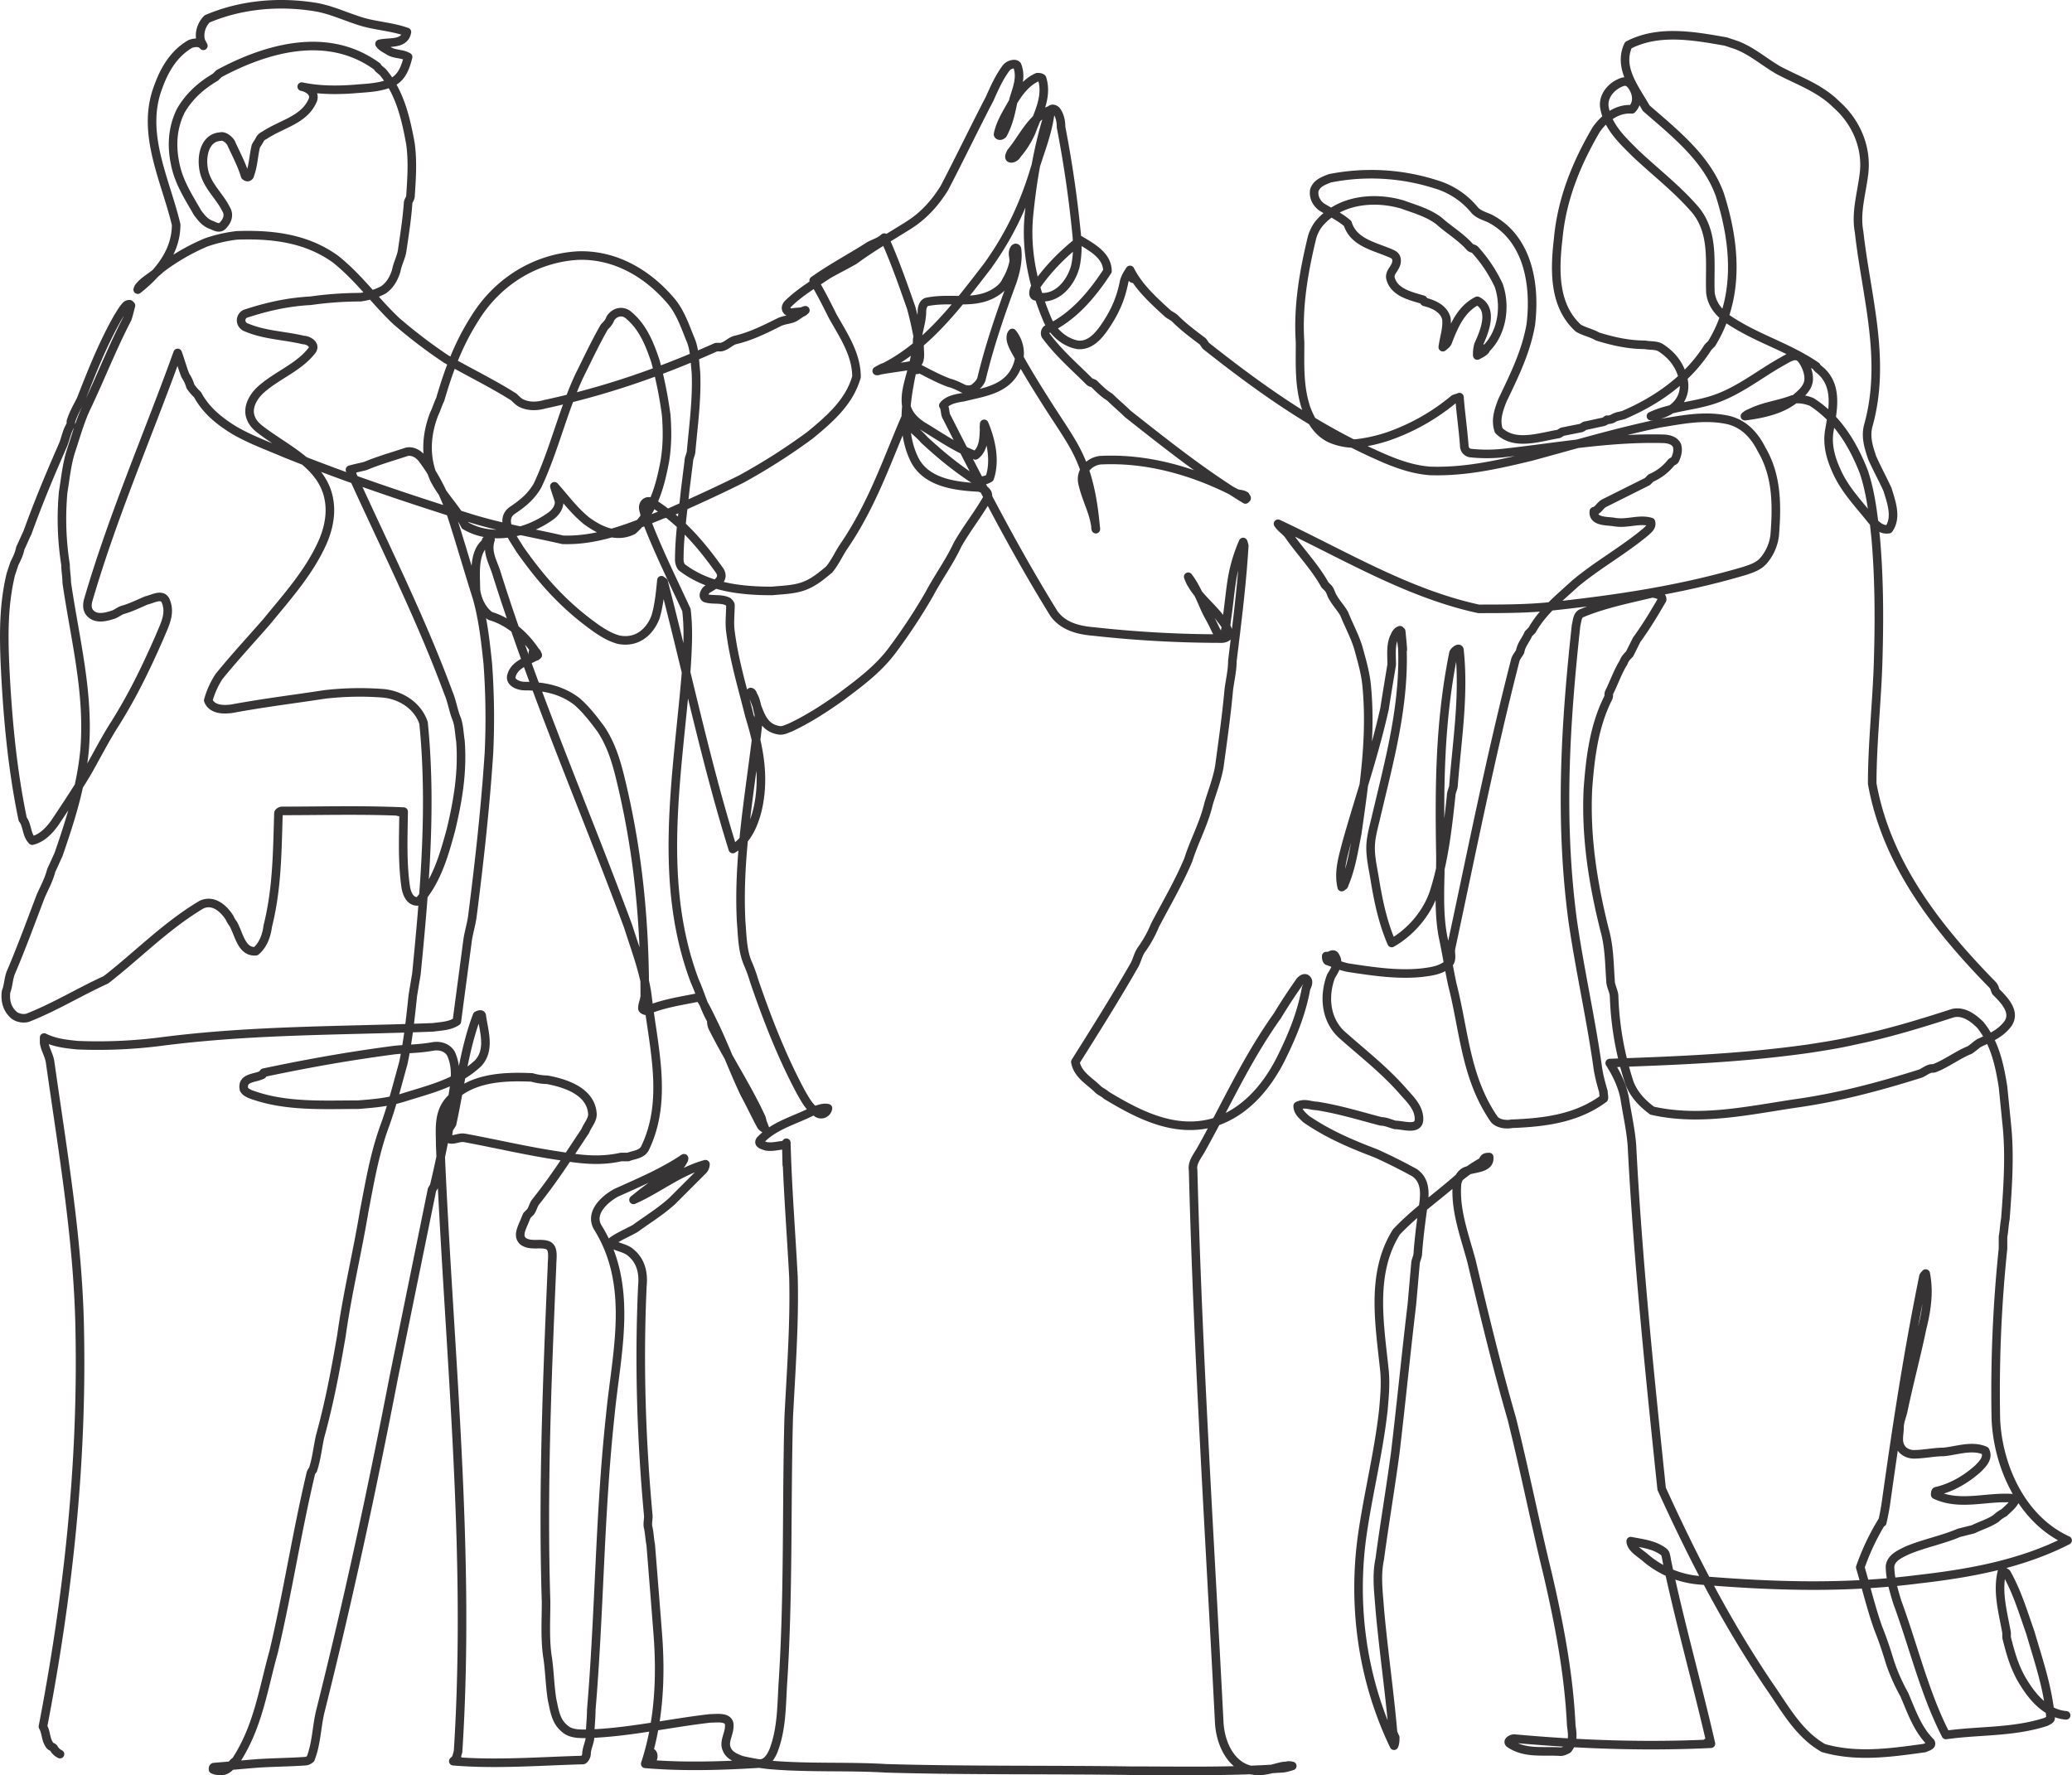
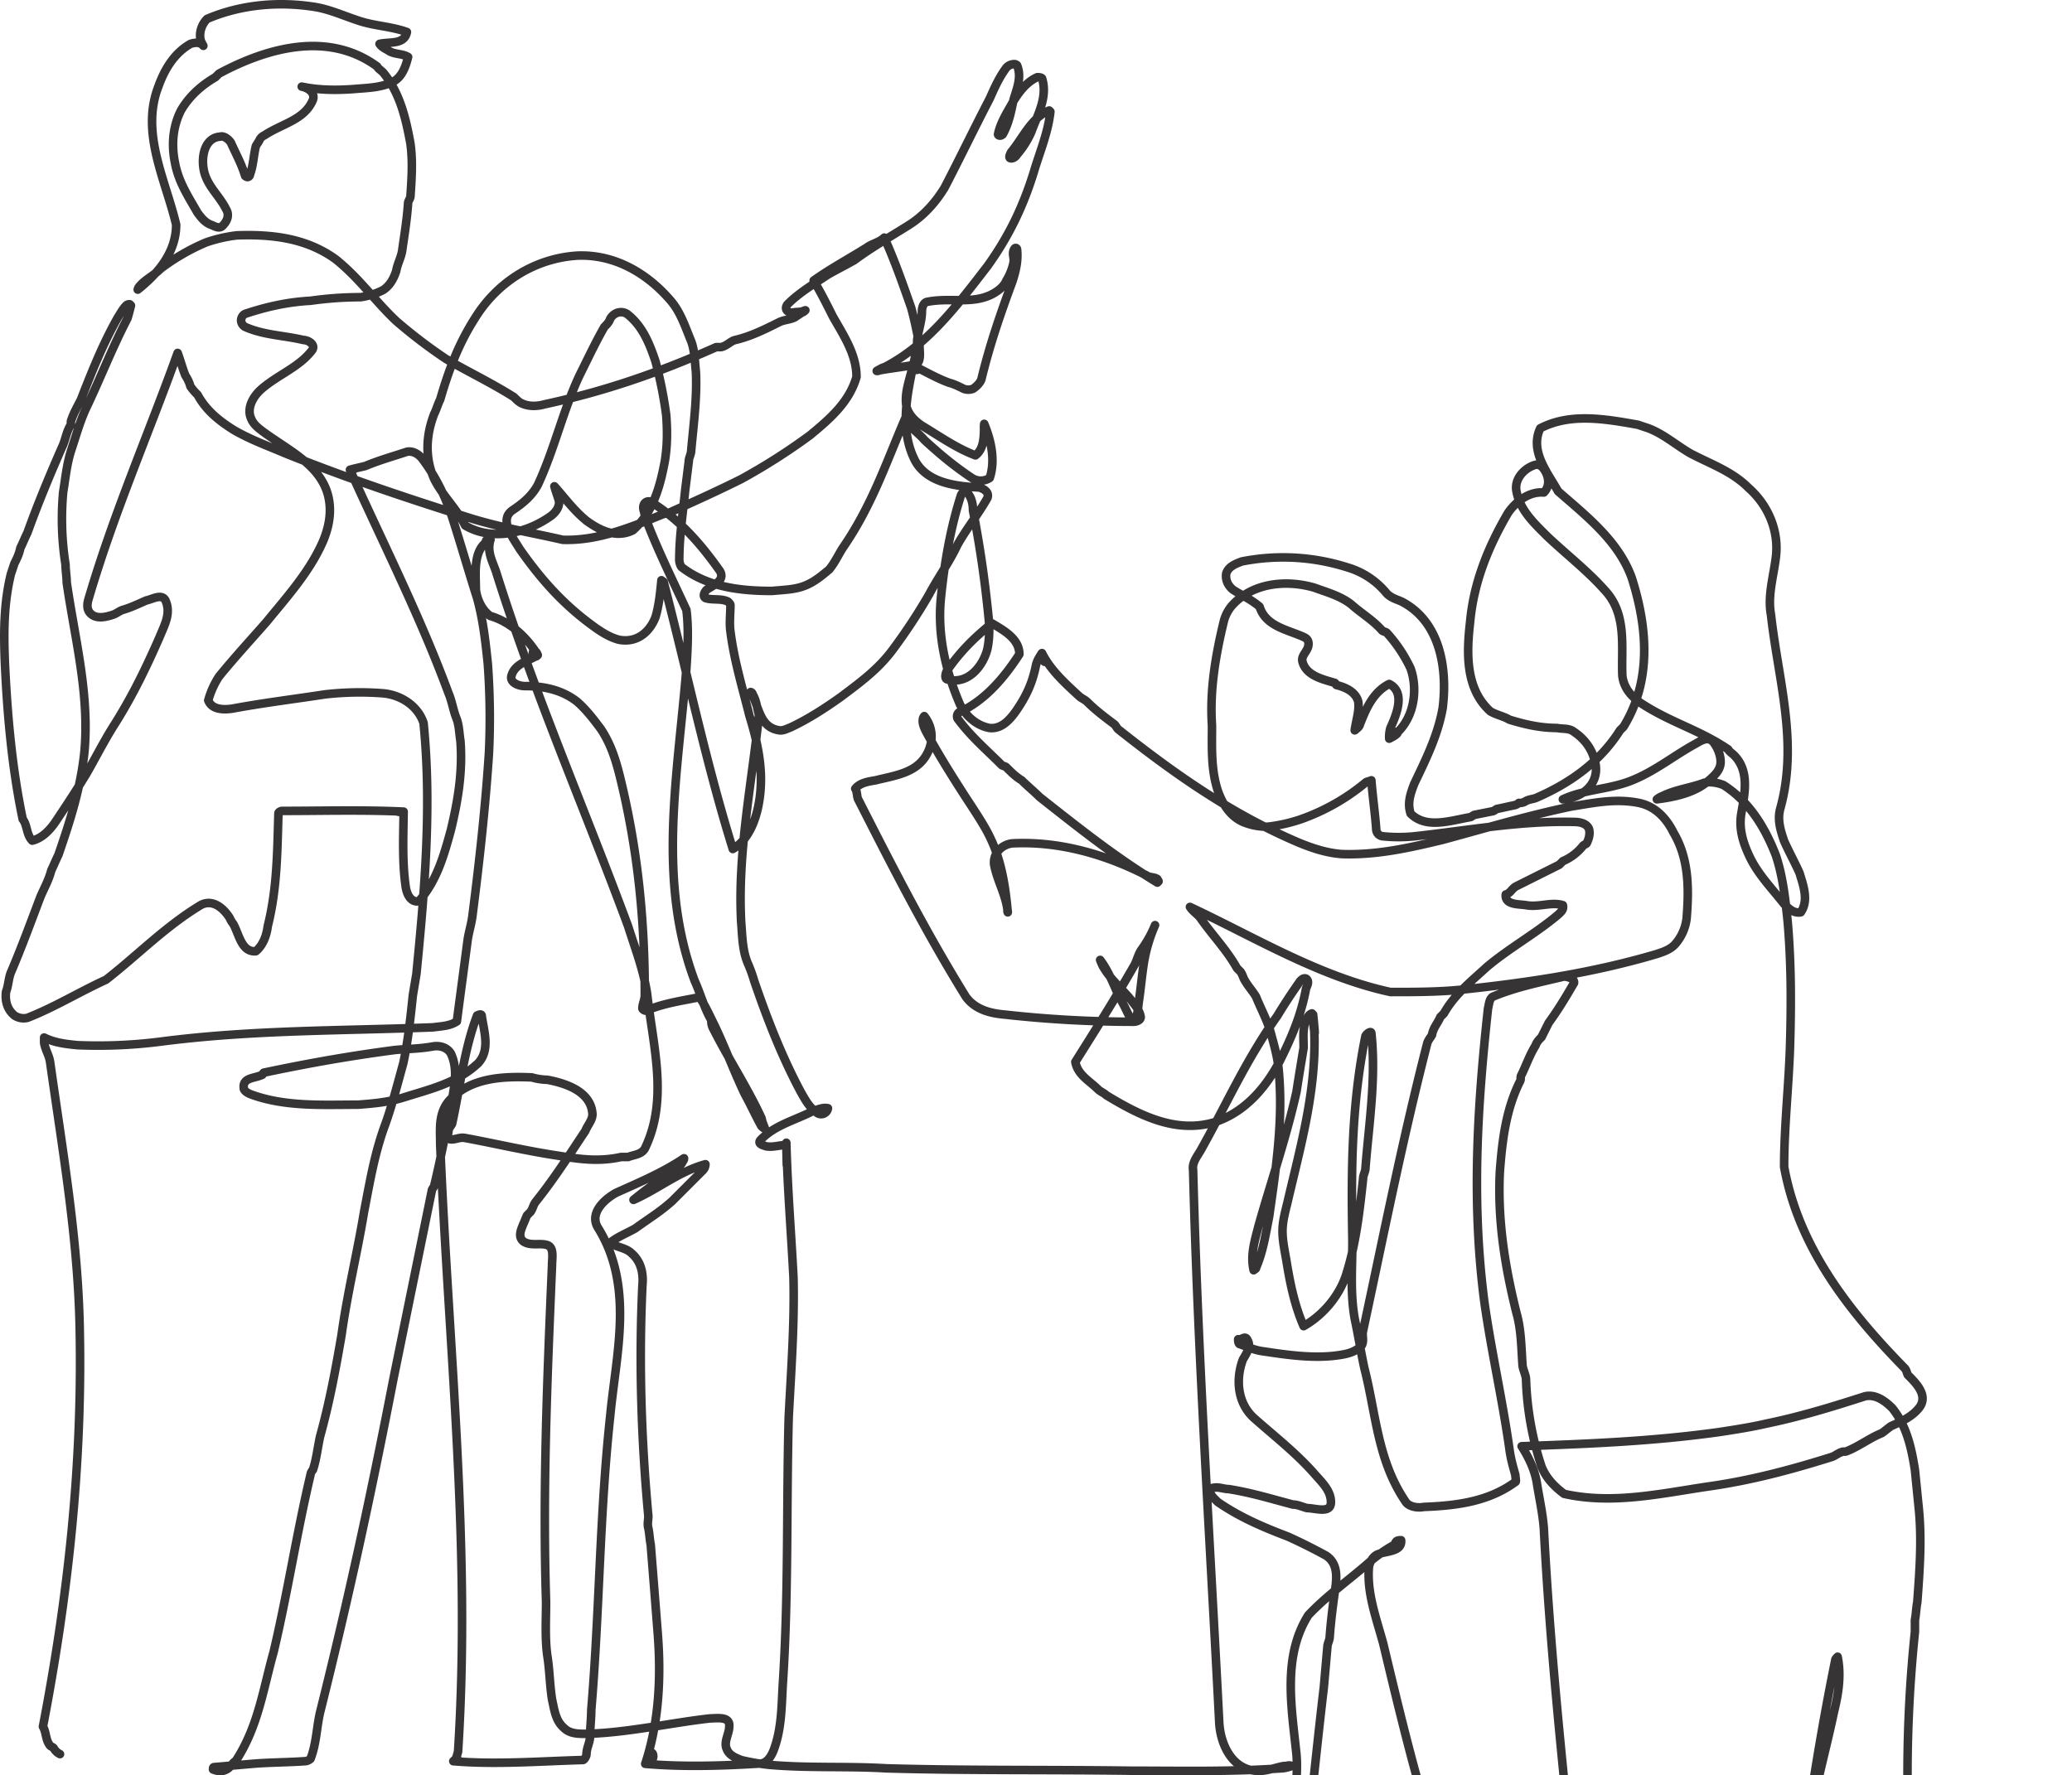
<svg xmlns="http://www.w3.org/2000/svg" viewBox="0 0 1742.02 1492.83">
  <defs>
    <style>.cls-1{fill:none;stroke:#363435;stroke-linecap:round;stroke-linejoin:round;stroke-width:7.2px;fill-rule:evenodd;}</style>
  </defs>
  <g id="Layer_2" data-name="Layer 2">
    <g id="Layer_1-2" data-name="Layer 1">
-       <path class="cls-1" d="M50.44,1475a12,12,0,0,1-5.34-5.13c-1-1-2-1-3-2-4-5-3-11-6-16,21-109,33-219,31-330-1-77-14-151-25-229-1-6-4-10-5-16,0-1,0-3,0-4.43a6.4,6.4,0,0,1,.86.64,6.2,6.2,0,0,1-.86-.64c9,4.43,18,5.43,28,6.43a414.57,414.57,0,0,0,70-3c77-10,152-9,229-12,7-1,14-1,20-5,3-23,6-45,9-68,1-7,3-13,4-20,6-47,11-92,14-138a625.73,625.73,0,0,0-1-75c-2-19-4-37-9-55-7-22-13-43-20-65-6-19-14-36-26-52-3-4-8-7-13-6-12,4-23,7-35,12-4,1-9,2-12.87,3.14,2.31,5.22,2.9-1,0,0,27.87,61.86,58.87,122.86,82.87,187.86,3,7,4,15,7,22,2,6,2,12,3,18,2,26-2,50-8,75-6,22-12,43-27,60-7,1-10-6-11-12-3-21-2-42-1.75-63.4a29.06,29.06,0,0,0-4.48.12,8.92,8.92,0,0,0,4.48-.12c-34.25-1.6-68.25-.6-102.25-.6-1,0-3,1-3,2-1,32-1,63-9,95-1,8-4,16-10,21-12,1-14-14-19-23a21.86,21.86,0,0,1-3-5c-5-8-14-16-24-11-30,18-53,42-80,63-22,10-43,23-66,32a13.89,13.89,0,0,1-11-2c-6-5-8-12-7-20,2-5,2-11,4-16,9-21,17-43,25-64,3-7,7-14,9-22,2-4,4-9,6-13,10-29,19-57,22-88,4-48-8-93-15-141,0-5-1-10-1-15a247.77,247.77,0,0,1-2-61c2-12,3-24,7-36s7-23,12-34c12-25,22-51,35-76,1-3,2-7,3-11l-1-1a3.67,3.67,0,0,0-3,1c-3,3-5,7-7,10-13,23-22,46-31,69-3,6-6,11-8,17-1,2,0,3-1,5-3,5-4,11-6,16-11,25-21,49-30,74-2,4-4,9-6,13-1,5-3,9-5,13l-3,9c-6,25-6,49-5,74,2,44,6,89,15,132,4,5,3,13,8,18,8-2,14-8,19-15,10-15,18-27,27-42,8-14,15-28,24-42,15-24,26-47,37-72,4-10,10-20,5-31-3-6-11-1-16,0-7,3-13,6-20,8-3,1-5,3-8,4-6,2-14,4-19-1-3-3-3-7-2-11,21-72,50-138,75.27-208.1.14.5-6.27,16.9,0,0,.14.5,1.63,6.43.13,6s-.43-5.23-.13-6c2.31,6.27,4,12.76,6.5,19a32.1,32.1,0,0,1,4.23,9.14,43.49,43.49,0,0,0,6,7c7,13,18,22,31,30,14,8,28,13,42,19,52,21,103,38,157,55,26,8,51,12,77,18,29,1,56-10,83-21,2-1,5-1,7-2,20-9,40-18,60-28a514.94,514.94,0,0,0,58-37c17-14,33-28,39-49,0-19-11-35-20-51-5-10-10-20-16-30,14-10,29-18,45-28,4-3,10-4,14.35-8.11,2.33,5.23-2.05,1.53,0,0,8.65,19.11,15.65,39.11,22.65,59.11,3,11,5,21,7,32,0,6,2,15-5,16-11,2-21,3-31,5,12.24-7.13,2.5.86,0,0,40-18,66-53,93-88,18-25,30-50,39-79,5-17,12-33,14-51l-1-1c-15,6-22,23-32,35-1,2-2,4-1,5,2,1,5-1,6-3a76.07,76.07,0,0,0,12-19c5-14,14-29,9-45-1-1-3-1-4-1-9,4-15,12-20,20-5,9-11,18-13,28,0,1,2,2,4,0,5-9,7-19,9-29,3-10,7-19,3-29a3.49,3.49,0,0,0-2-1,9.08,9.08,0,0,0-7,3c-6,8-10,17-14,26-13,25-25,50-38,75-8,13-18,24-31,32-16,10-30,18-45,29-7,4-15,8-22,12-12,8-24,15-34,25-3,4,0,7,4,7,4-1,7,0,11-2-3.44,3.43-3.43.7,0,0l-9,6c-4,2-9,2-13,4-12,6-24,12-37,15-4,1-7,5-12,6h-4c-47,21-93,37-144,48-7,2-14,2-20-1-2-1-4-3-6-5-19-12-38-21-57-32a423.42,423.42,0,0,1-42-32c-18-17-31-36-51-52-25-18-54-21-83-20a122.13,122.13,0,0,0-26,6,179.27,179.27,0,0,0-38,22c-6,6-13,9-18,15a6.06,6.06,0,0,0-1.3,2.65c.6-.49.63-.48.85-1.14a2.69,2.69,0,0,0-.85,1.14c17.3-13.65,32.3-31.65,32.3-54.65-9-38-30-77-15-116,5-14,13-28,27-36,3-1,8-2,10.86,1.62-.48-.94-1-1.87-1.46-2.8.48.94,1,1.87,1.46,2.8-4.86-6.62-2.86-16.62,3.14-22.62,28-12,60-15,91-10,12,2,23,7,35,11,14,5,28,5,42,10-2,11-15,8-23,10,4.55,6.39,5.74-1.4,0,0,2,3,5,4,8,6,5,3,11,2,16,5-2,8-5,17-13,21-10,5-22,5-33,6-14,1-29,1-43.42-2.07l2.21.5-2.21-.5c5.42,1.07,11.42,5.07,9.42,11.07-7,17-26,20-41,30a7.81,7.81,0,0,0-4,4c-1,2-2,3-3,5-2,8-2,16-5,24a2.15,2.15,0,0,1-2,2,3.49,3.49,0,0,1-2-1c-3-10-8-19-12-28-2-3-6-6-9-5-15,1-17,22-12,34,4,10,12,17,17,27,3,5,1,10-3,14-3,3-7,0-10-1-5-2-8-6-11-10-8-14-16-26-19-42-3-15-2-30,5-44,7-12,17-21,29-28l3-3c41-22,92-36,133-6,1,2,3,3,5,5,14,17,19,38,23,60,2,15,1,29,0,44,0,2-2,4-2,6-1,14-3,26-5,40-1,6-4,11-5,17-2,6-5,12-11,16a60.33,60.33,0,0,1-19,6,296.63,296.63,0,0,0-42,3c-19,1-37,5-55,11-4,2-5,8,0,11,16,7,32,7,49,11,4,0,11,4,7,9-11,14-28,20-42,32-7,6-13,16-9,25,2,5,6,8,10,11,23,17,53,30,56,61,1,10-1,20-5,30-11,26-30,47-48,69-14,16-27,30-40,46a72.18,72.18,0,0,0-9,20c3,8,13,8,20,7,27-5,52-8,78-12a256.73,256.73,0,0,1,48-1c15,1,30,10,35,25,7,70,1,140-6,211l-3,18c-2,19-4,38-8,57-5,18-9,34-15,51-9,24-13,48-18,74-6,36-14,68-19,104-5,29-10,56-18,85-2,9-3,19-6,28a7.58,7.58,0,0,0-2,4c-12,51-19,98-31,149-9,32-13,63-32,92-2,1-3,3-5,5-4,4-9,4-14,2,0-1,0-2,1-2,12-1,23-2,35-3,14-1,28-1,42-2a7.58,7.58,0,0,0,4-2c5-13,5-26,8-39,24-96,43-184,62-282,11-54,21-103,32-157,0-1,2-3,2-4,6-25,10-47,15-72,2-13,5-26-1-39-3-5-9-7-15-6-11,2-21,2-32,3-38,5-72,11-110,19-1,0-1,2-2,2-6,3-17,2-15,12,1,2,3,3,5,4,29,11,61,9,91,9,13-1,25-2,38-6,22-7,45-12,63-29,10-11,5-26,3-39,0-1,0-3-4-1-11,29-14,59-21,91-1,2-3,4-3,6s-2,6,1,7c4,1,8-2,13-1,27,5,52,11,79,15,18,3,34,5,52,1h6c5-2,11-2,14-7,20-41,7-86,2-130-3-20-10-38-16-57-37-100-79-196-111-298-3-9-8-17-4.7-27.15a20.81,20.81,0,0,0-3.69.75,11.5,11.5,0,0,0,3.69-.75c-15.3,7.15-12.3,28.15-12.3,42.15,1,8,5,17,12,22,17,5,31,18,40,32.9-4.93,2.53-5.61-8.64,0,0-1,1.1-2,2.1-4,.1,0-1-1-3,2-3,1,0,2,3,2,3-8,5-19,7-22,17-2,6,6,9,11,9,16,0,31,3,44,13,8,7,14,15,20,23,10,15,14,31,18,48,14,60,19,117,19,176,0,4-2,7-2,11,0,1,2,2,3,2,14-6,28-8,43-11a3.67,3.67,0,0,1,3,1c5,8,8,15,12,23,9,19,16,38,25,57,5,9,9,18,14,27,1,1,2,2,3,2-6.33-17.26-2.63,0,0,0-2-3-2-6-3-9-12-26-28-50-41-76a12.68,12.68,0,0,1-1-6c-6-10-9-22-14-33-32-85-14-175-7-263,1-16,2-33,0-49-12-26-25-52-35-79,0-3-2-6-1-9a4.46,4.46,0,0,1,6-3c24,15,41,34,58,58,5,8-5,12-11,16-1,1-4,5-1,7,6,2,13,0,19,3,1,1,2,2,2,3,0,7-1,15,0,22,3,24,10,47,16,71,8,26,13,51,7,78-3,13-9,27-21,34-23-74-38-147-58-224,0-1-1-1-2-2-1.55,14.74,2.48,2.53,0,0-1,10-2,21-5,31-5,13-16,22-31,19-7-2-12-5-18-9-27-19-46-40-65-67-6-10-18-25-6-33,9-6,16-12,21-21,14-30,21-62,35-92,7-14,13-27,21-41,2-2,4-4,5-7,3-5,9-7,14-4,13,10,19,25,24,40a358.3,358.3,0,0,1,9,45c1,13,1,25-1,38-4,22-10,44-27,59-14,7-28,0-39-8-11-9-18-19-27-29,2.71,8.09,4.35,4.37,0,0,1,4,3,9,4,13,0,5-3,9-7,12-21,15-50,21-72,8-7-14-19-25-26-39-8-18-7-37,0-55,2-4,3-8,5-12,7-24,15-46,29-68,19-31,51-51,87-53,30-1,57,14,77,37,9,10,13,23,18,35,3,8,3,17,4,26,1,22-2,44-4,66,0,3-2,6-2,9l-3,24c-2,20-5,39-5,59,0,2,1,5,2,6,22,17,50,20,76,20,10-1,20-1,29-5,7-3,13-8,19-13,5-6,8-13,12-19,24-35,36-71,51.74-107.64,3.43,3.3-1.73,4.13,0,0,3.26,6.64,11.26,11.64,16.26,17.64,13,12,25,22,40,32a13.62,13.62,0,0,0,15,0c5-15,1-32-4.64-45.51-.08,1.07-.15,2.14-.2,3.21.11-1.06.19-2.14.2-3.21-.36,8.51.64,20.51-7.36,26.51-16-6-30-16-45-25-6-4-11-9-13-16-2-12,3-23,5.34-34.62,10.34,5-1.55,4.95,0,0,9.66,4.62,19.66,10.62,30.66,14.62,4,1,8,3,12,5a11,11,0,0,0,8,0c3-2,6-5,7-8,7-29,16-55,26-82,3-9,5-18,4-27,0-1-1-2-2-1-3,4,0,8-1,12a47.14,47.14,0,0,1-6,15c-2,5-7,9-13,12-17,8-35,2-54,6-3,1-4,5-4,8,0,8-3,16-4,24v5c-6,32-17,66-2,96,10,19,34,22,54,23,4,1,9,4,7,9-8,14-17,25-25,39-7,15-16,27-24,42a476.36,476.36,0,0,1-31,47c-12,16-27,27-43,39-14,10-28,19-43,26-3,1-6,3-10,2-16-3-16-21-23-32,2.18.51,2.48,4.56,0,0,5,5,5,13,7,19-6,58-18,115-15,174,1,12,1,25,6,36a121.29,121.29,0,0,1,5,14c11,32,23,63,39,93,4,7,7,13,14,18a5.82,5.82,0,0,0,9-4c-7,0-.63,2,0,0-4-1-8,1-12,2-15,8-33,12-45,25-2,3,2,4,5,5,6,1,11-1,16-1a3.49,3.49,0,0,0,1-2c.91,41.08,0,2.6,0,0,1,38,4,75,6,113,1,39-2,79-4,118-2,75,0,150-5,225-1,18-1,36-7,53-2,6-6,13-12,13-32,2-65,3-96.62.27.34-1.08,5,.27,0,0,.34-1.08,4.86-13.37,6.55-7.87,1.21,3.93-2.84,8-6.55,7.87,11.58-35.07,13.36-72.46,10.57-109-1.95-25.22-3.95-50.22-5.95-75.22-1-5-1-9-2-14-1-3,0-7,0-10-6-65-8-129-5-194,1-10-1-20-9-27-5-5-13-5-18-9,6-5,14-8,21-12,11-8,21-14,31-23l26-26a7.64,7.64,0,0,0,2-5c-22,6-39.87,20.94-60.49,30a3.42,3.42,0,0,1,1.11-.87,3,3,0,0,1-1.11.87,275.86,275.86,0,0,1,30.49-22c5-4,10-6,12-13-4.61,2.31,0,4,0,0-18,12-37,20-57,29-11,6-23,18-15,30,30,49,15,105,10,157-9,83-9,165-16,248,0,7-1,15-1,22,0,5-3,10-3,15,0,2-2,5-3,5-36,1-73,4-109,1,4.43-4.49,5.41.46,0,0,3-2,3-5,4-8,11-171-8-340-15-510,0-13-2-27,8-38,18-19,45-20,69-19a50.67,50.67,0,0,0,13,2c16,3,37,10,38,29,0,5-4,9-6,14-14,21-26,40-42,60-2,3-2,5-4,8l-3,3c-1,2-2,5-3,7-2,5-5,11,0,15,6,4,14,1,20,3s4,11,4,17c-4,94-8,189-5,283,0,15-1,30,1,45,2,12,2,24,4,37,2,9,3,18,10,24,5,5,12,5,19,5,35-1,69-9,104-13,6,0,17-2,16,7,0,6-5,13-2,19,2,5,7,7,12,9a184.57,184.57,0,0,0,23,4c33,3,66,1,99,3,69,2,137,1,206,2,42,0,84,1,126-2,3,0,6-1,9.36-2-.4-.1-7.32,2.18,0,0-.4-.1-4.27-1-4.24.19s3.92-.07,4.24-.19a43.61,43.61,0,0,0-8.17.21c-8.19,1.77-15.19,4.77-23.19,3.77-20-2-29-23-30-40-8-156-18-310-22-465-1-6,3-11,6-16,22-39,38-76,65-114,6-10,12-19,19-29,1-1,3-3,5-2,3,2,1,6,0,8-4,22-12,41-22,61-12,23-30,44-56,52-32,9-62-6-90-23-2-2-5-3-7-5-7-7-17-12-19-23,17-27,34-54,50-82,2-4,3-9,6-13a99.33,99.33,0,0,0,11-20c10-19,20-36,28-55,5-16,13-30,17-47,3-10,7-20,9-31,3-22,6-43,8-65,1-8,3-16,3-24,4-33,8-64,10-97,0-1-1-2-.95-3.2-4.3,10.09,2.16,3.67,0,0a132,132,0,0,0-9.26,30.92c-1.82,11.06-2.7,22.24-4.37,33.32-.76,5-.8,13.13-4.42,17-3.32-3.32-5.06-7.58-7.08-11.73-2.19-4.53-4.86-8.74-6.89-13.37-4-9-8.06-19.07-14.16-26.91.1.3,2.6,6.78,3.17,6.3.92-.77-2.8-5.78-3.17-6.3,5,13.82,17.46,22.8,26.27,34,2.86,4,6.86,8,7.86,14,0,3-4,4-6,4a977.25,977.25,0,0,1-108-6c-12-1-25-4-33-15-34-55-61-108-90-165-2-3-1-7-3-10,4-5,11-6,17-7,16-4,33-6,42-20,7-11,7-24-1-34-3.35,4.41,2.33,3.12,0,0-3.35,4.41.7,11.5,2.92,15.56q4.49,8.2,9.25,16.25c6.21,10.52,12.72,20.87,19.3,31.17,6.69,10.47,13.83,20.77,20,31.56a127.92,127.92,0,0,1,12.81,32.32c3.17,12.49,4.79,25.32,5.94,38.14a2.72,2.72,0,0,1-.21-1.72,4,4,0,0,1,.21,1.72c-1.24-14-8.24-25-11.24-39-2-10,6-18,15-19,39-2,78,9,113,27,3,2,6,1,9,3,0,1,1,1,1,2l-1,1c-36-22-66-46-99-72-5-5-10-9-15-14-5-3-9-7-13-11-1-1-3-1-4-2-13-13-26-24-37-39a4.4,4.4,0,0,1,1-5c22-10,38-29,51-49,0-13-13-20-23-26-15,12-27,24-38,40-1,2-2,6,0,7,17,5,30-10,34-25,2-9,2-19,1-28-3-30-7-58-13-89,0-5-1-10-4-14-1-1-4-3-6,1-9,28-14,57-17,87-3,31,4,61,16,89,5,10,14,18,25,20,10,1,17-7,22-14,9-13,14-24,17-39,1-4,3-7,5-10,7.06,15.31-3,2.37,0,0,7,14,19,25,31,36,2,2,5,3,7,5,7,7,15,13,23,19,1,1,2,3,3,4,48,38,95,71,151,95,12,5,24,9,37,10,29,1,56-5,85-12,37-10,70-20,108-28,19-3,37-7,57-3,14,3,23,13,29,25,13,22,13,47,11,72a39.81,39.81,0,0,1-9,21c-4,5-10,7-16,9-54,16-108,24-164,30-20,2-40,2-60,2-60-13-114-46-168.6-71.56.4.42,8.17,3.83,0,0,.4.42,6.2,6.34,6.88,5.28s-6.35-5-6.88-5.28c2.27,3.65,5.94,5.74,8.57,9,10,14.53,22,26.53,31,42.53l3,3c2,3,2,5,4,8,3,5,6,8,9,13,4,10,9,19,12,29,3,11,6,21,7,32,4,42-2,82-8,124-3,15-5,29-11,43,0,1-1,1-2,2-3-13,1-25,4-37,11-39,23-73,32-113,2-13,4-25,6-37,0-8-1-16,2-23,1-2,2-5,5-6,0,1,0,1,1,1,3.54,34.81-1.24.34,0,0,3.54,34.81-1.5,69.62-8.86,103.61-3.78,17.45-8.12,34.76-12.2,52.14-2,8.72-4.75,17.56-4.69,26.59.05,8.51,2.05,17.13,3.43,25.51,3,18.47,6.82,36.91,14.32,54.15,16-9,29.63-25,35.49-42.49,8.51-26.51,11.51-53.51,14.51-81.51,0-3,2-6,2-9,3-38,9-75,5-113,0-3-4,0-5,2-12,59-12,115-11,172,0,22-2,44,2,66,3,14,5,27,8,41,10,39,11,78,35,113,3,4,10,5,15,4,26-1,54-4,77-21,1,0,0-4,0-6-2-7-4-14-5-22-6-42-15-81-21-123-11-84-6-164,3-247,1-4,1-8,4-10,19-8,39-12,60-17a18.54,18.54,0,0,1,7,2c1,1,2,3,1,4-7,12-13,22-21,33l-6,12c-2,2-4,4-5,7-5,8-8,17-12,25-1,2,0,3-1,5-12,24-15,50-17,76-2,40,4,79,14,119,4,14,4,29,5,43,0,4,3,9,3,13a260.65,260.65,0,0,0,13,73c4,10,11,17,19,23,40,9,80,0,120-6,36-5,70-14,105-25,3-1,5-3,8-4,2-1,3,0,5-1,10-4,19-11,29-15,3-2,5-4,8-6,9-4,18-8,24-16,7-10-3-20-10-27-1-2-1-4-3-6-47-48-89-102-101-169,0-34,4-69,5-103s1-68-2-103c-2-19-4-38-10-56-9-23-22-45-44-59-5-2-11-3-16-2-13,5-28,6-40,14,14.47-1.8,7-6,0,0,14.47-1.8,31.65-5.39,43-15.27,4.81-4.17,10.33-8.79,10.59-15.69.21-5.71-2.31-12-5.7-16.6-4.68-6.28-11.13-1.48-16.46,1.46-6.33,3.51-12.42,7.41-18.5,11.33-12.31,7.93-24.73,15.9-38.69,20.63-17.47,5.92-36.39,6.27-53.27,14.14,17.67-1.36,32.12-14.46,26.71-33-2.71-10-8.71-18-17.71-24-4-3-9-2-14-3-14,0-27-3-40-7-5-3-11-4-16-7-21-19-20-49-17-75,3-33,15-63,32-92,7-10,18-18,30-17,6-6,4-15-1-21-2-2-4-3-7-2-9,3-17,12-15,22,3,16,15,27,26,38,17,16,34,29,49,46,18,20,13,47,14,71,1,9,6,16,14,22,25,17,50,23,75,40,1,2,3,3,5,5,13,13,9,32,6,49-2,12,1,23,6,34,7,16,19,28,30,42,4,4,8,8,14,7,7-10,2-23-1-33-4-9-9-18-13-27-3-9-6-18-3-28,15-55-2-108-8-162-3-16,2-32,4-48,3-22-6-44-23-59-14-14-32-20-49-29-12-7-22-16-35-21l-9-3c-28-5-57-10-82,3-9,19,6,37,15,53,24,21,51,42,62,73,13,41,17,86-7,125l-3,3c-17,27-43,45-71,57-3,1-6,1-9,3a9,9,0,0,1-5,1,7.58,7.58,0,0,1-4,2c-5,1-9,2-14,3-1,0-3,2-4,2l-15,3c-1,0-3,2-4,2-17,3-37,10-50-3-3-9,0-17,3-25,10-21,20-41,24-64,4-33-2-72-34-89-4-2-9-3-13-7a66.69,66.69,0,0,0-33-22,178.35,178.35,0,0,0-89-5c-5,2-11,4-13,10-1,6,2,11,6,14,8,5,15,8,22,14,5,16,22,19,36,25,2,1,6,2,5,8-1,5-6,8-5,13,3,12,17,15,27,18,1,0,1,2,2,2,8,2,16,6,18,14,1,8-2,16-3,24,3.36-1.72.71-7.71,0,0,1-1,3-2,4-4,5-13,11-28,25-35,14,7,6,26,1,37a27.69,27.69,0,0,0-1,9c15.88-7.82,0-7.34,0,0,20-12,25-39,18-59a120.86,120.86,0,0,0-20-30c-1-1-3-1-4-2-8-9-17-14-26-22-9-7-20-10-31-14-24-7-53-4-70,16a33.79,33.79,0,0,0-6,12c-7,29-12,58-10,88,0,18-1,37,5,55,4,11,10,21,21,26a52.22,52.22,0,0,0,21,4,131,131,0,0,0,27-6,176.89,176.89,0,0,0,55-31c1-1,3-1,5-2,1,13,3,27,4,40,0,3,1,6,5,7a131,131,0,0,0,28,0c45-5,88-13,133-12,5,0,11,1,13,6,1,4,0,8-2,12-1,1-2,1-3,2a43.1,43.1,0,0,1-17,13l-3,3-36,18c-4,2-5,6-9,7-1,9,11,8,17,9,11,2,21-3,31,0,1,4-2,6-4,8-19,16-41,28-60,44-13,12-27,23-36,39l-3,3c-2,5-6,9-7,15-1,2-3,4-4,7-21,82-36,158-54,242-1,4,1,8-1,12-6,7-16,8-24,9-20,2-40-1-60-4-7-1-13-4-19-6-1-1-1-3-1-4,3,1,6-4,8,1,3,5-1,11-4,16-6,16-5,36,9,49,18,16,35,29,51,47,6,7,14,14,14,24s-13,5-20,5c-4-1-8-3-12-3-19-5-35-10-54-13-5,0-10-3-16,0,0,5,4,8,7,11,19,13,38,21,59,29,11,5,21,10,32,16,9,6,9,16,8,25-2,14-4,29-5,43,0,3-2,6-2,9-1,11-2,23-3,34-5,42-9,83-14,125-4,30-9,59-13,89-3,14-1,28,0,42,3,34,8,68,11,102,0,2,1,4,2,6,0,2,0,5-1,7-17.59-38.52,1.86-3.73,0,0-26-54-35-115-27-175,5-36,14-71,18-107,1-11,2-22,1-33-4-39-12-82,10-117,16-17,35-30,53-46a127.35,127.35,0,0,1,19-13c1-1,1-2,2-3s3-1,4-1c1,10-13,9-20,12-4,2-6,6-7,10-2,22,6,43,12,65,11,46,21,88,34,133,11,44,19,85,30,130,10,43,18,85,20,128,1,7,2,14-3,20-2,1-4,2-6,2-15-1-30,2-43-7-2-2,2-4,4-4,55,5,110,7,165.43,4.32-.9-2.9-7.51.17,0,0-5.9-25.76-12.47-51.36-18.93-77s-12.77-51.17-18.19-77a36.66,36.66,0,0,0-1.11-5.34c-.6-1.56-1.66-2.25-3.11-3.21a34.5,34.5,0,0,0-8.19-3.87c-5.81-1.94-11.92-2.73-17.9-3.93.06,5.7,8,10.21,11.91,13.58a79.83,79.83,0,0,0,47.09,19.42c61,5,121,7,183-1,44-5,87-13,125.32-32.65a37.5,37.5,0,0,0-3.58-1.3,12.82,12.82,0,0,0,3.58,1.3c-38.32-17.35-58.32-61.35-60.32-101.35a1156.12,1156.12,0,0,1,6-144v-10c1-5,1-10,2-15,2-27,4-54,1-81l-3-30c-3-19-7-37-19-52-6-6-14-12-23-10-28,9-54,17-83,23-13,3-26,5-39,7-57,8-111,10-166.66,12a3.58,3.58,0,0,0,1.33,1,2.12,2.12,0,0,0-1.33-1c5.66,9,10.66,19,12.66,30,2,13,5,26,6,39,5,97,15,193,25,289,26,57,53,110,90,165,14,20,25,41,46,53,28,8,56,4,85,0,2-1,7-2,5-5-11-11-16-26-22-40a159.5,159.5,0,0,1-12-27c-3-10-6-19-10-29-6-17-10-34-15-51a199.15,199.15,0,0,1,18.68-39.25,9.9,9.9,0,0,1-.24,1.62,194.57,194.57,0,0,0,3.56-19.37c9-64,18-123,31-187,0-1,1-2,2-3,2.38,18.25-2.78,2.61,0,0,3,15,1,30-3,46-5,24-11,46-16,70-1,4-3,9-3,13,0,6-2,12,1,17,2,4,7,6,11,6,8,0,17-2,25-2,11-1,24-6,35-1,3,6-2,11-6,15-10,9-22,16-35,19-1,0-1,2-1,3,21,10,44,1,66,3a3.49,3.49,0,0,1,1,2c-2,4-6,7-9,10a30.39,30.39,0,0,0-7,5c-6,4-13,6-19,9l-12,3c-14,6-30,9-44,15-6,3-13,6-14,13,0,10,3,20,6,30,14,38,23,77,41,112,28-4,56-2,84-11,2-1,4-2,4-3-2-25-10-48-17-72-6-17-11-34-20-50-1-1-3-2-4-1-4,17,1,34,4,51v4c3,12,6,23,12,34,8,14,20,30,38.07,31.48" />
+       <path class="cls-1" d="M50.44,1475a12,12,0,0,1-5.34-5.13c-1-1-2-1-3-2-4-5-3-11-6-16,21-109,33-219,31-330-1-77-14-151-25-229-1-6-4-10-5-16,0-1,0-3,0-4.43a6.4,6.4,0,0,1,.86.64,6.2,6.2,0,0,1-.86-.64c9,4.43,18,5.43,28,6.43a414.57,414.57,0,0,0,70-3c77-10,152-9,229-12,7-1,14-1,20-5,3-23,6-45,9-68,1-7,3-13,4-20,6-47,11-92,14-138a625.73,625.73,0,0,0-1-75c-2-19-4-37-9-55-7-22-13-43-20-65-6-19-14-36-26-52-3-4-8-7-13-6-12,4-23,7-35,12-4,1-9,2-12.87,3.14,2.31,5.22,2.9-1,0,0,27.87,61.86,58.87,122.86,82.87,187.86,3,7,4,15,7,22,2,6,2,12,3,18,2,26-2,50-8,75-6,22-12,43-27,60-7,1-10-6-11-12-3-21-2-42-1.75-63.4a29.06,29.06,0,0,0-4.48.12,8.92,8.92,0,0,0,4.48-.12c-34.25-1.6-68.25-.6-102.25-.6-1,0-3,1-3,2-1,32-1,63-9,95-1,8-4,16-10,21-12,1-14-14-19-23a21.86,21.86,0,0,1-3-5c-5-8-14-16-24-11-30,18-53,42-80,63-22,10-43,23-66,32a13.89,13.89,0,0,1-11-2c-6-5-8-12-7-20,2-5,2-11,4-16,9-21,17-43,25-64,3-7,7-14,9-22,2-4,4-9,6-13,10-29,19-57,22-88,4-48-8-93-15-141,0-5-1-10-1-15a247.77,247.77,0,0,1-2-61c2-12,3-24,7-36s7-23,12-34c12-25,22-51,35-76,1-3,2-7,3-11l-1-1a3.67,3.67,0,0,0-3,1c-3,3-5,7-7,10-13,23-22,46-31,69-3,6-6,11-8,17-1,2,0,3-1,5-3,5-4,11-6,16-11,25-21,49-30,74-2,4-4,9-6,13-1,5-3,9-5,13l-3,9c-6,25-6,49-5,74,2,44,6,89,15,132,4,5,3,13,8,18,8-2,14-8,19-15,10-15,18-27,27-42,8-14,15-28,24-42,15-24,26-47,37-72,4-10,10-20,5-31-3-6-11-1-16,0-7,3-13,6-20,8-3,1-5,3-8,4-6,2-14,4-19-1-3-3-3-7-2-11,21-72,50-138,75.27-208.1.14.5-6.27,16.9,0,0,.14.5,1.63,6.43.13,6s-.43-5.23-.13-6c2.31,6.27,4,12.76,6.5,19a32.1,32.1,0,0,1,4.23,9.14,43.49,43.49,0,0,0,6,7c7,13,18,22,31,30,14,8,28,13,42,19,52,21,103,38,157,55,26,8,51,12,77,18,29,1,56-10,83-21,2-1,5-1,7-2,20-9,40-18,60-28a514.94,514.94,0,0,0,58-37c17-14,33-28,39-49,0-19-11-35-20-51-5-10-10-20-16-30,14-10,29-18,45-28,4-3,10-4,14.35-8.11,2.33,5.23-2.05,1.53,0,0,8.65,19.11,15.65,39.11,22.65,59.11,3,11,5,21,7,32,0,6,2,15-5,16-11,2-21,3-31,5,12.24-7.13,2.5.86,0,0,40-18,66-53,93-88,18-25,30-50,39-79,5-17,12-33,14-51l-1-1c-15,6-22,23-32,35-1,2-2,4-1,5,2,1,5-1,6-3a76.07,76.07,0,0,0,12-19c5-14,14-29,9-45-1-1-3-1-4-1-9,4-15,12-20,20-5,9-11,18-13,28,0,1,2,2,4,0,5-9,7-19,9-29,3-10,7-19,3-29a3.49,3.49,0,0,0-2-1,9.08,9.08,0,0,0-7,3c-6,8-10,17-14,26-13,25-25,50-38,75-8,13-18,24-31,32-16,10-30,18-45,29-7,4-15,8-22,12-12,8-24,15-34,25-3,4,0,7,4,7,4-1,7,0,11-2-3.44,3.43-3.43.7,0,0l-9,6c-4,2-9,2-13,4-12,6-24,12-37,15-4,1-7,5-12,6h-4c-47,21-93,37-144,48-7,2-14,2-20-1-2-1-4-3-6-5-19-12-38-21-57-32a423.42,423.42,0,0,1-42-32c-18-17-31-36-51-52-25-18-54-21-83-20a122.13,122.13,0,0,0-26,6,179.27,179.27,0,0,0-38,22c-6,6-13,9-18,15a6.06,6.06,0,0,0-1.3,2.65c.6-.49.63-.48.85-1.14a2.69,2.69,0,0,0-.85,1.14c17.3-13.65,32.3-31.65,32.3-54.65-9-38-30-77-15-116,5-14,13-28,27-36,3-1,8-2,10.86,1.62-.48-.94-1-1.87-1.46-2.8.48.94,1,1.87,1.46,2.8-4.86-6.62-2.86-16.62,3.14-22.62,28-12,60-15,91-10,12,2,23,7,35,11,14,5,28,5,42,10-2,11-15,8-23,10,4.55,6.39,5.74-1.4,0,0,2,3,5,4,8,6,5,3,11,2,16,5-2,8-5,17-13,21-10,5-22,5-33,6-14,1-29,1-43.42-2.07l2.21.5-2.21-.5c5.42,1.07,11.42,5.07,9.42,11.07-7,17-26,20-41,30a7.81,7.81,0,0,0-4,4c-1,2-2,3-3,5-2,8-2,16-5,24a2.15,2.15,0,0,1-2,2,3.49,3.49,0,0,1-2-1c-3-10-8-19-12-28-2-3-6-6-9-5-15,1-17,22-12,34,4,10,12,17,17,27,3,5,1,10-3,14-3,3-7,0-10-1-5-2-8-6-11-10-8-14-16-26-19-42-3-15-2-30,5-44,7-12,17-21,29-28l3-3c41-22,92-36,133-6,1,2,3,3,5,5,14,17,19,38,23,60,2,15,1,29,0,44,0,2-2,4-2,6-1,14-3,26-5,40-1,6-4,11-5,17-2,6-5,12-11,16a60.33,60.33,0,0,1-19,6,296.63,296.63,0,0,0-42,3c-19,1-37,5-55,11-4,2-5,8,0,11,16,7,32,7,49,11,4,0,11,4,7,9-11,14-28,20-42,32-7,6-13,16-9,25,2,5,6,8,10,11,23,17,53,30,56,61,1,10-1,20-5,30-11,26-30,47-48,69-14,16-27,30-40,46a72.18,72.18,0,0,0-9,20c3,8,13,8,20,7,27-5,52-8,78-12a256.73,256.73,0,0,1,48-1c15,1,30,10,35,25,7,70,1,140-6,211l-3,18c-2,19-4,38-8,57-5,18-9,34-15,51-9,24-13,48-18,74-6,36-14,68-19,104-5,29-10,56-18,85-2,9-3,19-6,28a7.58,7.58,0,0,0-2,4c-12,51-19,98-31,149-9,32-13,63-32,92-2,1-3,3-5,5-4,4-9,4-14,2,0-1,0-2,1-2,12-1,23-2,35-3,14-1,28-1,42-2a7.58,7.58,0,0,0,4-2c5-13,5-26,8-39,24-96,43-184,62-282,11-54,21-103,32-157,0-1,2-3,2-4,6-25,10-47,15-72,2-13,5-26-1-39-3-5-9-7-15-6-11,2-21,2-32,3-38,5-72,11-110,19-1,0-1,2-2,2-6,3-17,2-15,12,1,2,3,3,5,4,29,11,61,9,91,9,13-1,25-2,38-6,22-7,45-12,63-29,10-11,5-26,3-39,0-1,0-3-4-1-11,29-14,59-21,91-1,2-3,4-3,6s-2,6,1,7c4,1,8-2,13-1,27,5,52,11,79,15,18,3,34,5,52,1h6c5-2,11-2,14-7,20-41,7-86,2-130-3-20-10-38-16-57-37-100-79-196-111-298-3-9-8-17-4.7-27.15a20.81,20.81,0,0,0-3.69.75,11.5,11.5,0,0,0,3.69-.75c-15.3,7.15-12.3,28.15-12.3,42.15,1,8,5,17,12,22,17,5,31,18,40,32.9-4.93,2.53-5.61-8.64,0,0-1,1.1-2,2.1-4,.1,0-1-1-3,2-3,1,0,2,3,2,3-8,5-19,7-22,17-2,6,6,9,11,9,16,0,31,3,44,13,8,7,14,15,20,23,10,15,14,31,18,48,14,60,19,117,19,176,0,4-2,7-2,11,0,1,2,2,3,2,14-6,28-8,43-11a3.67,3.67,0,0,1,3,1c5,8,8,15,12,23,9,19,16,38,25,57,5,9,9,18,14,27,1,1,2,2,3,2-6.33-17.26-2.63,0,0,0-2-3-2-6-3-9-12-26-28-50-41-76a12.68,12.68,0,0,1-1-6c-6-10-9-22-14-33-32-85-14-175-7-263,1-16,2-33,0-49-12-26-25-52-35-79,0-3-2-6-1-9a4.46,4.46,0,0,1,6-3c24,15,41,34,58,58,5,8-5,12-11,16-1,1-4,5-1,7,6,2,13,0,19,3,1,1,2,2,2,3,0,7-1,15,0,22,3,24,10,47,16,71,8,26,13,51,7,78-3,13-9,27-21,34-23-74-38-147-58-224,0-1-1-1-2-2-1.55,14.74,2.48,2.53,0,0-1,10-2,21-5,31-5,13-16,22-31,19-7-2-12-5-18-9-27-19-46-40-65-67-6-10-18-25-6-33,9-6,16-12,21-21,14-30,21-62,35-92,7-14,13-27,21-41,2-2,4-4,5-7,3-5,9-7,14-4,13,10,19,25,24,40a358.3,358.3,0,0,1,9,45c1,13,1,25-1,38-4,22-10,44-27,59-14,7-28,0-39-8-11-9-18-19-27-29,2.71,8.09,4.35,4.37,0,0,1,4,3,9,4,13,0,5-3,9-7,12-21,15-50,21-72,8-7-14-19-25-26-39-8-18-7-37,0-55,2-4,3-8,5-12,7-24,15-46,29-68,19-31,51-51,87-53,30-1,57,14,77,37,9,10,13,23,18,35,3,8,3,17,4,26,1,22-2,44-4,66,0,3-2,6-2,9l-3,24c-2,20-5,39-5,59,0,2,1,5,2,6,22,17,50,20,76,20,10-1,20-1,29-5,7-3,13-8,19-13,5-6,8-13,12-19,24-35,36-71,51.74-107.64,3.43,3.3-1.73,4.13,0,0,3.26,6.64,11.26,11.64,16.26,17.64,13,12,25,22,40,32a13.62,13.62,0,0,0,15,0c5-15,1-32-4.64-45.51-.08,1.07-.15,2.14-.2,3.21.11-1.06.19-2.14.2-3.21-.36,8.51.64,20.51-7.36,26.51-16-6-30-16-45-25-6-4-11-9-13-16-2-12,3-23,5.34-34.62,10.34,5-1.55,4.95,0,0,9.66,4.62,19.66,10.62,30.66,14.62,4,1,8,3,12,5a11,11,0,0,0,8,0c3-2,6-5,7-8,7-29,16-55,26-82,3-9,5-18,4-27,0-1-1-2-2-1-3,4,0,8-1,12a47.14,47.14,0,0,1-6,15c-2,5-7,9-13,12-17,8-35,2-54,6-3,1-4,5-4,8,0,8-3,16-4,24v5c-6,32-17,66-2,96,10,19,34,22,54,23,4,1,9,4,7,9-8,14-17,25-25,39-7,15-16,27-24,42a476.36,476.36,0,0,1-31,47c-12,16-27,27-43,39-14,10-28,19-43,26-3,1-6,3-10,2-16-3-16-21-23-32,2.18.51,2.48,4.56,0,0,5,5,5,13,7,19-6,58-18,115-15,174,1,12,1,25,6,36a121.29,121.29,0,0,1,5,14c11,32,23,63,39,93,4,7,7,13,14,18a5.82,5.82,0,0,0,9-4c-7,0-.63,2,0,0-4-1-8,1-12,2-15,8-33,12-45,25-2,3,2,4,5,5,6,1,11-1,16-1a3.49,3.49,0,0,0,1-2c.91,41.08,0,2.6,0,0,1,38,4,75,6,113,1,39-2,79-4,118-2,75,0,150-5,225-1,18-1,36-7,53-2,6-6,13-12,13-32,2-65,3-96.62.27.34-1.08,5,.27,0,0,.34-1.08,4.86-13.37,6.55-7.87,1.21,3.93-2.84,8-6.55,7.87,11.58-35.07,13.36-72.46,10.57-109-1.95-25.22-3.95-50.22-5.95-75.22-1-5-1-9-2-14-1-3,0-7,0-10-6-65-8-129-5-194,1-10-1-20-9-27-5-5-13-5-18-9,6-5,14-8,21-12,11-8,21-14,31-23l26-26a7.64,7.64,0,0,0,2-5c-22,6-39.87,20.94-60.49,30a3.42,3.42,0,0,1,1.11-.87,3,3,0,0,1-1.11.87,275.86,275.86,0,0,1,30.49-22c5-4,10-6,12-13-4.61,2.31,0,4,0,0-18,12-37,20-57,29-11,6-23,18-15,30,30,49,15,105,10,157-9,83-9,165-16,248,0,7-1,15-1,22,0,5-3,10-3,15,0,2-2,5-3,5-36,1-73,4-109,1,4.43-4.49,5.41.46,0,0,3-2,3-5,4-8,11-171-8-340-15-510,0-13-2-27,8-38,18-19,45-20,69-19a50.67,50.67,0,0,0,13,2c16,3,37,10,38,29,0,5-4,9-6,14-14,21-26,40-42,60-2,3-2,5-4,8l-3,3c-1,2-2,5-3,7-2,5-5,11,0,15,6,4,14,1,20,3s4,11,4,17c-4,94-8,189-5,283,0,15-1,30,1,45,2,12,2,24,4,37,2,9,3,18,10,24,5,5,12,5,19,5,35-1,69-9,104-13,6,0,17-2,16,7,0,6-5,13-2,19,2,5,7,7,12,9a184.57,184.57,0,0,0,23,4c33,3,66,1,99,3,69,2,137,1,206,2,42,0,84,1,126-2,3,0,6-1,9.36-2-.4-.1-7.32,2.18,0,0-.4-.1-4.27-1-4.24.19s3.92-.07,4.24-.19a43.61,43.61,0,0,0-8.17.21c-8.19,1.77-15.19,4.77-23.19,3.77-20-2-29-23-30-40-8-156-18-310-22-465-1-6,3-11,6-16,22-39,38-76,65-114,6-10,12-19,19-29,1-1,3-3,5-2,3,2,1,6,0,8-4,22-12,41-22,61-12,23-30,44-56,52-32,9-62-6-90-23-2-2-5-3-7-5-7-7-17-12-19-23,17-27,34-54,50-82,2-4,3-9,6-13a99.33,99.33,0,0,0,11-20a132,132,0,0,0-9.26,30.92c-1.82,11.06-2.7,22.24-4.37,33.32-.76,5-.8,13.13-4.42,17-3.32-3.32-5.06-7.58-7.08-11.73-2.19-4.53-4.86-8.74-6.89-13.37-4-9-8.06-19.07-14.16-26.91.1.3,2.6,6.78,3.17,6.3.92-.77-2.8-5.78-3.17-6.3,5,13.82,17.46,22.8,26.27,34,2.86,4,6.86,8,7.86,14,0,3-4,4-6,4a977.25,977.25,0,0,1-108-6c-12-1-25-4-33-15-34-55-61-108-90-165-2-3-1-7-3-10,4-5,11-6,17-7,16-4,33-6,42-20,7-11,7-24-1-34-3.35,4.41,2.33,3.12,0,0-3.35,4.41.7,11.5,2.92,15.56q4.49,8.2,9.25,16.25c6.21,10.52,12.72,20.87,19.3,31.17,6.69,10.47,13.83,20.77,20,31.56a127.92,127.92,0,0,1,12.81,32.32c3.17,12.49,4.79,25.32,5.94,38.14a2.72,2.72,0,0,1-.21-1.72,4,4,0,0,1,.21,1.72c-1.24-14-8.24-25-11.24-39-2-10,6-18,15-19,39-2,78,9,113,27,3,2,6,1,9,3,0,1,1,1,1,2l-1,1c-36-22-66-46-99-72-5-5-10-9-15-14-5-3-9-7-13-11-1-1-3-1-4-2-13-13-26-24-37-39a4.4,4.4,0,0,1,1-5c22-10,38-29,51-49,0-13-13-20-23-26-15,12-27,24-38,40-1,2-2,6,0,7,17,5,30-10,34-25,2-9,2-19,1-28-3-30-7-58-13-89,0-5-1-10-4-14-1-1-4-3-6,1-9,28-14,57-17,87-3,31,4,61,16,89,5,10,14,18,25,20,10,1,17-7,22-14,9-13,14-24,17-39,1-4,3-7,5-10,7.06,15.31-3,2.37,0,0,7,14,19,25,31,36,2,2,5,3,7,5,7,7,15,13,23,19,1,1,2,3,3,4,48,38,95,71,151,95,12,5,24,9,37,10,29,1,56-5,85-12,37-10,70-20,108-28,19-3,37-7,57-3,14,3,23,13,29,25,13,22,13,47,11,72a39.81,39.81,0,0,1-9,21c-4,5-10,7-16,9-54,16-108,24-164,30-20,2-40,2-60,2-60-13-114-46-168.6-71.56.4.42,8.17,3.83,0,0,.4.42,6.2,6.34,6.88,5.28s-6.35-5-6.88-5.28c2.27,3.65,5.94,5.74,8.57,9,10,14.53,22,26.53,31,42.53l3,3c2,3,2,5,4,8,3,5,6,8,9,13,4,10,9,19,12,29,3,11,6,21,7,32,4,42-2,82-8,124-3,15-5,29-11,43,0,1-1,1-2,2-3-13,1-25,4-37,11-39,23-73,32-113,2-13,4-25,6-37,0-8-1-16,2-23,1-2,2-5,5-6,0,1,0,1,1,1,3.54,34.81-1.24.34,0,0,3.54,34.81-1.5,69.62-8.86,103.61-3.78,17.45-8.12,34.76-12.2,52.14-2,8.72-4.75,17.56-4.69,26.59.05,8.51,2.05,17.13,3.43,25.51,3,18.47,6.82,36.91,14.32,54.15,16-9,29.63-25,35.49-42.49,8.51-26.51,11.51-53.51,14.51-81.51,0-3,2-6,2-9,3-38,9-75,5-113,0-3-4,0-5,2-12,59-12,115-11,172,0,22-2,44,2,66,3,14,5,27,8,41,10,39,11,78,35,113,3,4,10,5,15,4,26-1,54-4,77-21,1,0,0-4,0-6-2-7-4-14-5-22-6-42-15-81-21-123-11-84-6-164,3-247,1-4,1-8,4-10,19-8,39-12,60-17a18.54,18.54,0,0,1,7,2c1,1,2,3,1,4-7,12-13,22-21,33l-6,12c-2,2-4,4-5,7-5,8-8,17-12,25-1,2,0,3-1,5-12,24-15,50-17,76-2,40,4,79,14,119,4,14,4,29,5,43,0,4,3,9,3,13a260.65,260.65,0,0,0,13,73c4,10,11,17,19,23,40,9,80,0,120-6,36-5,70-14,105-25,3-1,5-3,8-4,2-1,3,0,5-1,10-4,19-11,29-15,3-2,5-4,8-6,9-4,18-8,24-16,7-10-3-20-10-27-1-2-1-4-3-6-47-48-89-102-101-169,0-34,4-69,5-103s1-68-2-103c-2-19-4-38-10-56-9-23-22-45-44-59-5-2-11-3-16-2-13,5-28,6-40,14,14.47-1.8,7-6,0,0,14.47-1.8,31.65-5.39,43-15.27,4.81-4.17,10.33-8.79,10.59-15.69.21-5.71-2.31-12-5.7-16.6-4.68-6.28-11.13-1.48-16.46,1.46-6.33,3.51-12.42,7.41-18.5,11.33-12.31,7.93-24.73,15.9-38.69,20.63-17.47,5.92-36.39,6.27-53.27,14.14,17.67-1.36,32.12-14.46,26.71-33-2.71-10-8.71-18-17.71-24-4-3-9-2-14-3-14,0-27-3-40-7-5-3-11-4-16-7-21-19-20-49-17-75,3-33,15-63,32-92,7-10,18-18,30-17,6-6,4-15-1-21-2-2-4-3-7-2-9,3-17,12-15,22,3,16,15,27,26,38,17,16,34,29,49,46,18,20,13,47,14,71,1,9,6,16,14,22,25,17,50,23,75,40,1,2,3,3,5,5,13,13,9,32,6,49-2,12,1,23,6,34,7,16,19,28,30,42,4,4,8,8,14,7,7-10,2-23-1-33-4-9-9-18-13-27-3-9-6-18-3-28,15-55-2-108-8-162-3-16,2-32,4-48,3-22-6-44-23-59-14-14-32-20-49-29-12-7-22-16-35-21l-9-3c-28-5-57-10-82,3-9,19,6,37,15,53,24,21,51,42,62,73,13,41,17,86-7,125l-3,3c-17,27-43,45-71,57-3,1-6,1-9,3a9,9,0,0,1-5,1,7.58,7.58,0,0,1-4,2c-5,1-9,2-14,3-1,0-3,2-4,2l-15,3c-1,0-3,2-4,2-17,3-37,10-50-3-3-9,0-17,3-25,10-21,20-41,24-64,4-33-2-72-34-89-4-2-9-3-13-7a66.69,66.69,0,0,0-33-22,178.35,178.35,0,0,0-89-5c-5,2-11,4-13,10-1,6,2,11,6,14,8,5,15,8,22,14,5,16,22,19,36,25,2,1,6,2,5,8-1,5-6,8-5,13,3,12,17,15,27,18,1,0,1,2,2,2,8,2,16,6,18,14,1,8-2,16-3,24,3.36-1.72.71-7.71,0,0,1-1,3-2,4-4,5-13,11-28,25-35,14,7,6,26,1,37a27.69,27.69,0,0,0-1,9c15.88-7.82,0-7.34,0,0,20-12,25-39,18-59a120.86,120.86,0,0,0-20-30c-1-1-3-1-4-2-8-9-17-14-26-22-9-7-20-10-31-14-24-7-53-4-70,16a33.79,33.79,0,0,0-6,12c-7,29-12,58-10,88,0,18-1,37,5,55,4,11,10,21,21,26a52.22,52.22,0,0,0,21,4,131,131,0,0,0,27-6,176.89,176.89,0,0,0,55-31c1-1,3-1,5-2,1,13,3,27,4,40,0,3,1,6,5,7a131,131,0,0,0,28,0c45-5,88-13,133-12,5,0,11,1,13,6,1,4,0,8-2,12-1,1-2,1-3,2a43.1,43.1,0,0,1-17,13l-3,3-36,18c-4,2-5,6-9,7-1,9,11,8,17,9,11,2,21-3,31,0,1,4-2,6-4,8-19,16-41,28-60,44-13,12-27,23-36,39l-3,3c-2,5-6,9-7,15-1,2-3,4-4,7-21,82-36,158-54,242-1,4,1,8-1,12-6,7-16,8-24,9-20,2-40-1-60-4-7-1-13-4-19-6-1-1-1-3-1-4,3,1,6-4,8,1,3,5-1,11-4,16-6,16-5,36,9,49,18,16,35,29,51,47,6,7,14,14,14,24s-13,5-20,5c-4-1-8-3-12-3-19-5-35-10-54-13-5,0-10-3-16,0,0,5,4,8,7,11,19,13,38,21,59,29,11,5,21,10,32,16,9,6,9,16,8,25-2,14-4,29-5,43,0,3-2,6-2,9-1,11-2,23-3,34-5,42-9,83-14,125-4,30-9,59-13,89-3,14-1,28,0,42,3,34,8,68,11,102,0,2,1,4,2,6,0,2,0,5-1,7-17.59-38.52,1.86-3.73,0,0-26-54-35-115-27-175,5-36,14-71,18-107,1-11,2-22,1-33-4-39-12-82,10-117,16-17,35-30,53-46a127.35,127.35,0,0,1,19-13c1-1,1-2,2-3s3-1,4-1c1,10-13,9-20,12-4,2-6,6-7,10-2,22,6,43,12,65,11,46,21,88,34,133,11,44,19,85,30,130,10,43,18,85,20,128,1,7,2,14-3,20-2,1-4,2-6,2-15-1-30,2-43-7-2-2,2-4,4-4,55,5,110,7,165.43,4.32-.9-2.9-7.51.17,0,0-5.9-25.76-12.47-51.36-18.93-77s-12.77-51.17-18.19-77a36.66,36.66,0,0,0-1.11-5.34c-.6-1.56-1.66-2.25-3.11-3.21a34.5,34.5,0,0,0-8.19-3.87c-5.81-1.94-11.92-2.73-17.9-3.93.06,5.7,8,10.21,11.91,13.58a79.83,79.83,0,0,0,47.09,19.42c61,5,121,7,183-1,44-5,87-13,125.32-32.65a37.5,37.5,0,0,0-3.58-1.3,12.82,12.82,0,0,0,3.58,1.3c-38.32-17.35-58.32-61.35-60.32-101.35a1156.12,1156.12,0,0,1,6-144v-10c1-5,1-10,2-15,2-27,4-54,1-81l-3-30c-3-19-7-37-19-52-6-6-14-12-23-10-28,9-54,17-83,23-13,3-26,5-39,7-57,8-111,10-166.66,12a3.58,3.58,0,0,0,1.33,1,2.12,2.12,0,0,0-1.33-1c5.66,9,10.66,19,12.66,30,2,13,5,26,6,39,5,97,15,193,25,289,26,57,53,110,90,165,14,20,25,41,46,53,28,8,56,4,85,0,2-1,7-2,5-5-11-11-16-26-22-40a159.5,159.5,0,0,1-12-27c-3-10-6-19-10-29-6-17-10-34-15-51a199.15,199.15,0,0,1,18.68-39.25,9.9,9.9,0,0,1-.24,1.62,194.57,194.57,0,0,0,3.56-19.37c9-64,18-123,31-187,0-1,1-2,2-3,2.38,18.25-2.78,2.61,0,0,3,15,1,30-3,46-5,24-11,46-16,70-1,4-3,9-3,13,0,6-2,12,1,17,2,4,7,6,11,6,8,0,17-2,25-2,11-1,24-6,35-1,3,6-2,11-6,15-10,9-22,16-35,19-1,0-1,2-1,3,21,10,44,1,66,3a3.49,3.49,0,0,1,1,2c-2,4-6,7-9,10a30.39,30.39,0,0,0-7,5c-6,4-13,6-19,9l-12,3c-14,6-30,9-44,15-6,3-13,6-14,13,0,10,3,20,6,30,14,38,23,77,41,112,28-4,56-2,84-11,2-1,4-2,4-3-2-25-10-48-17-72-6-17-11-34-20-50-1-1-3-2-4-1-4,17,1,34,4,51v4c3,12,6,23,12,34,8,14,20,30,38.07,31.48" />
    </g>
  </g>
</svg>